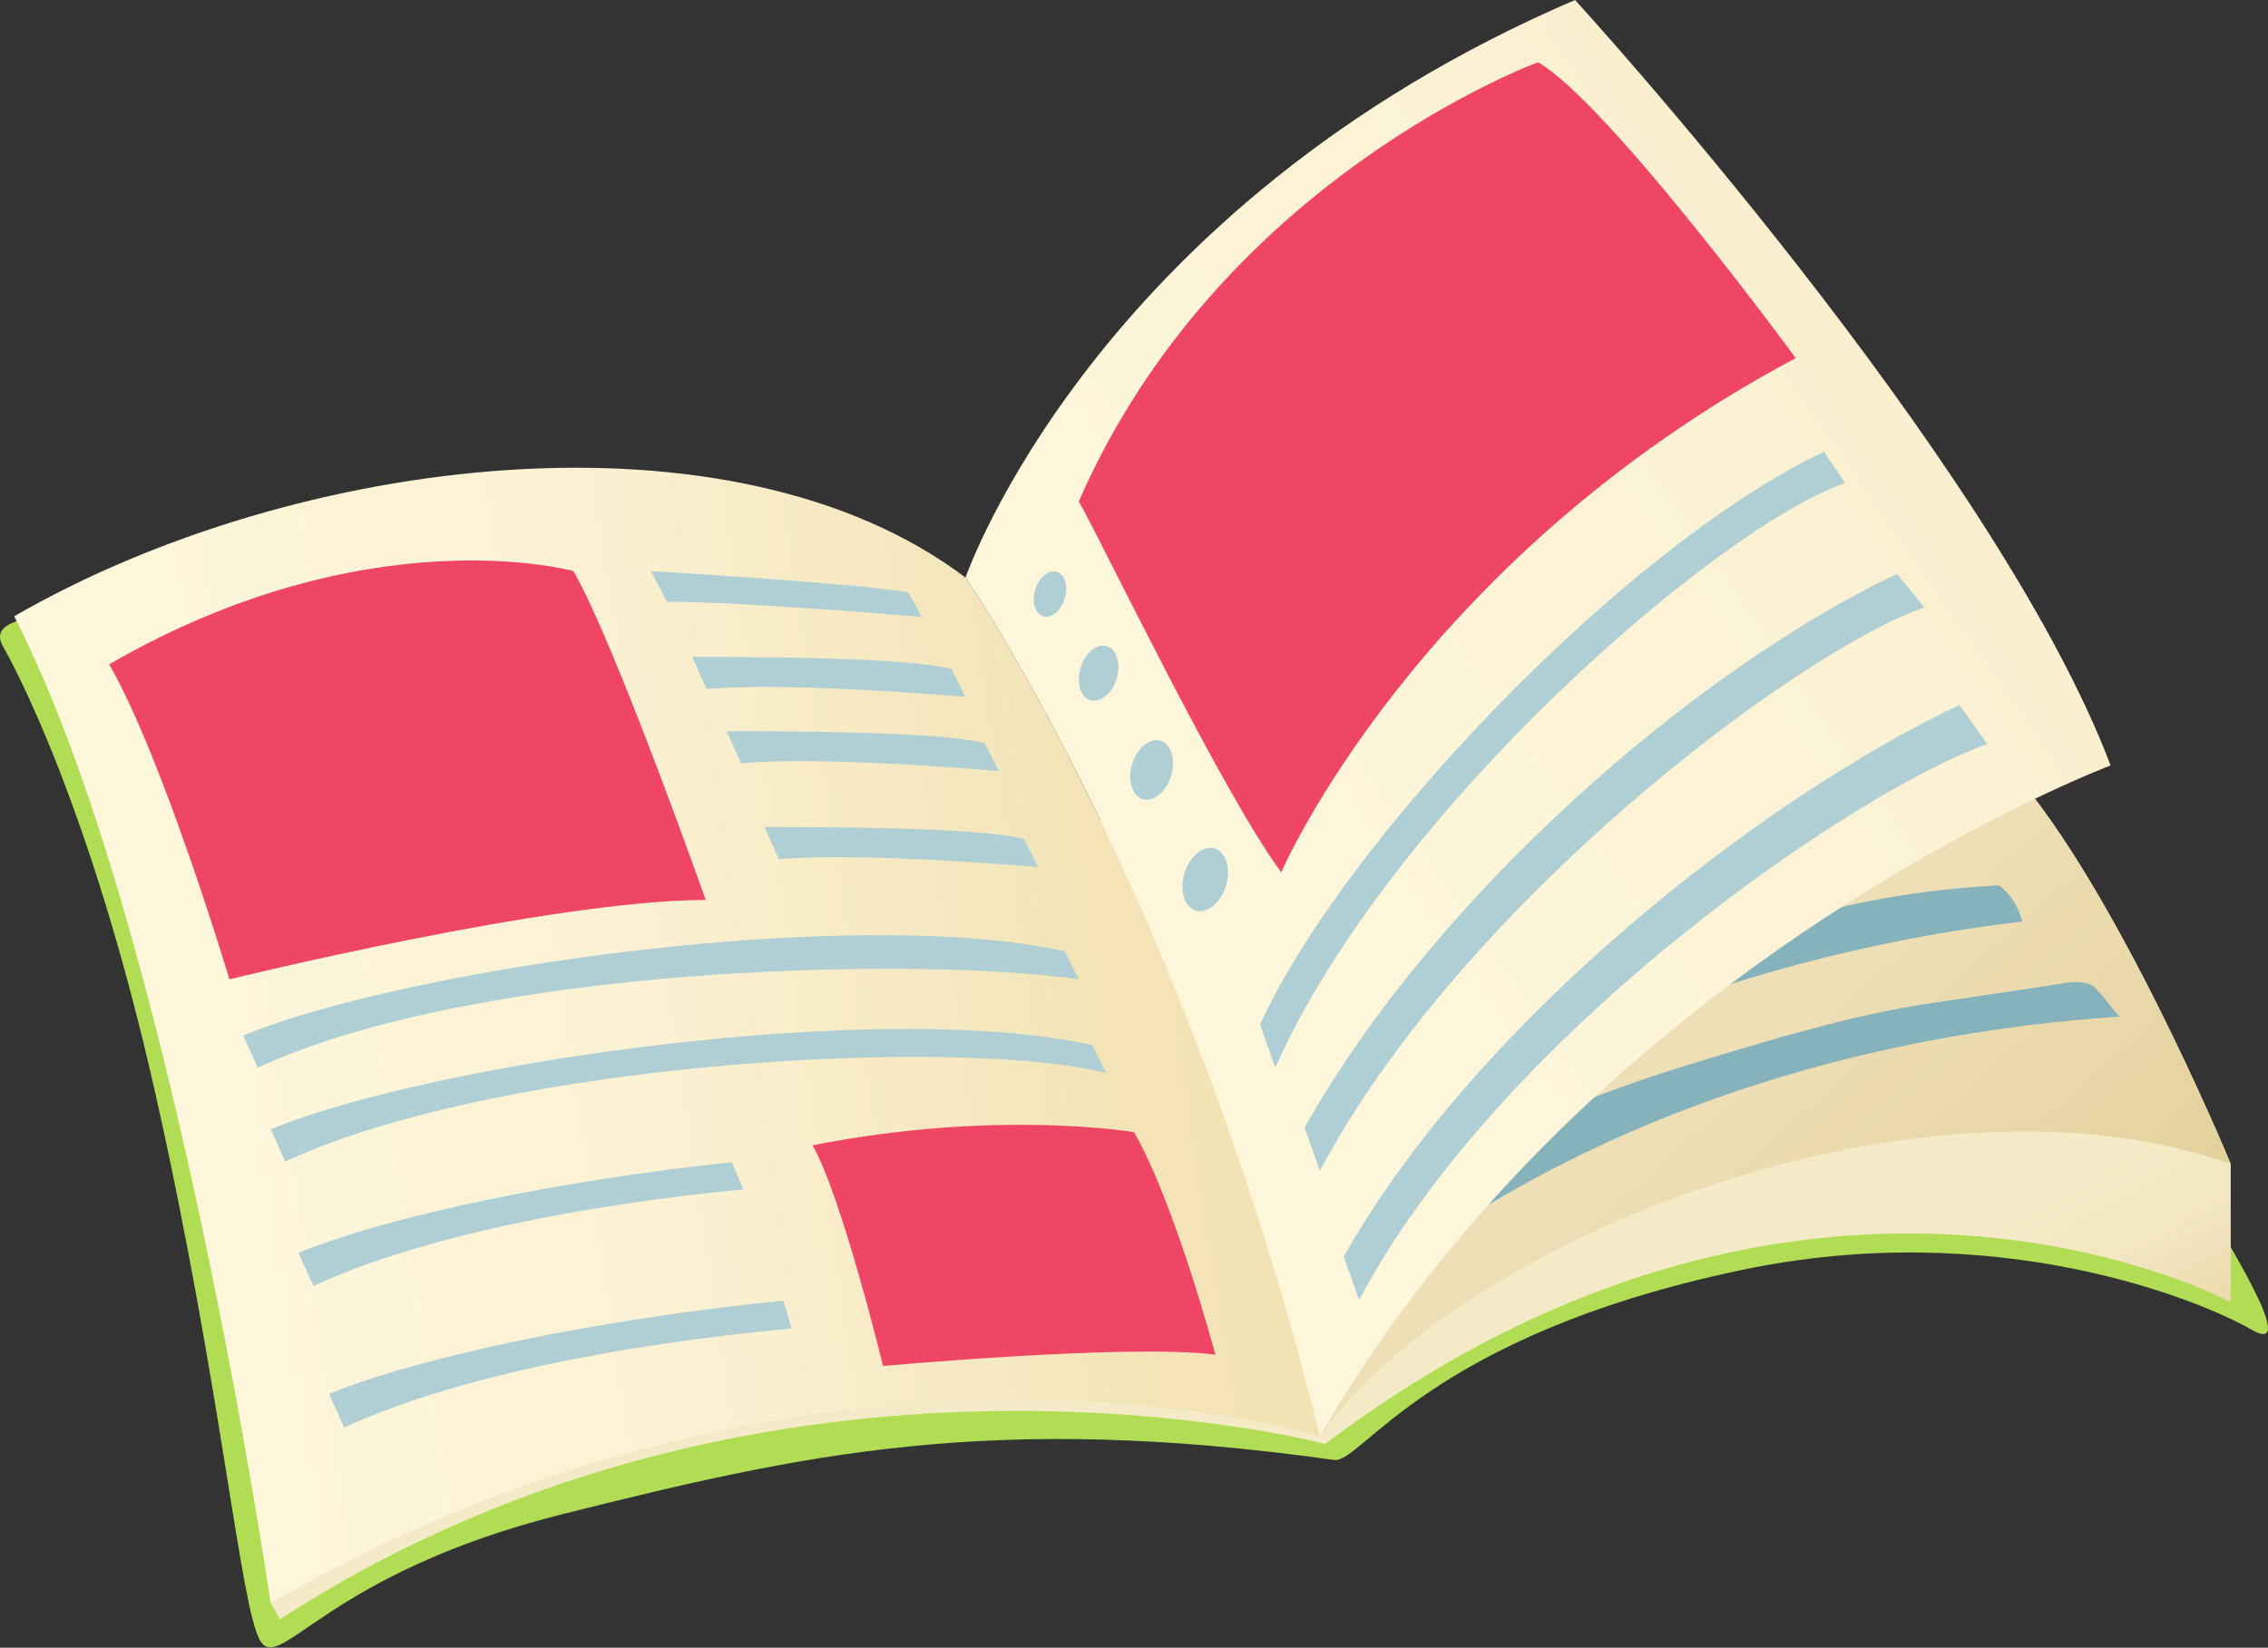
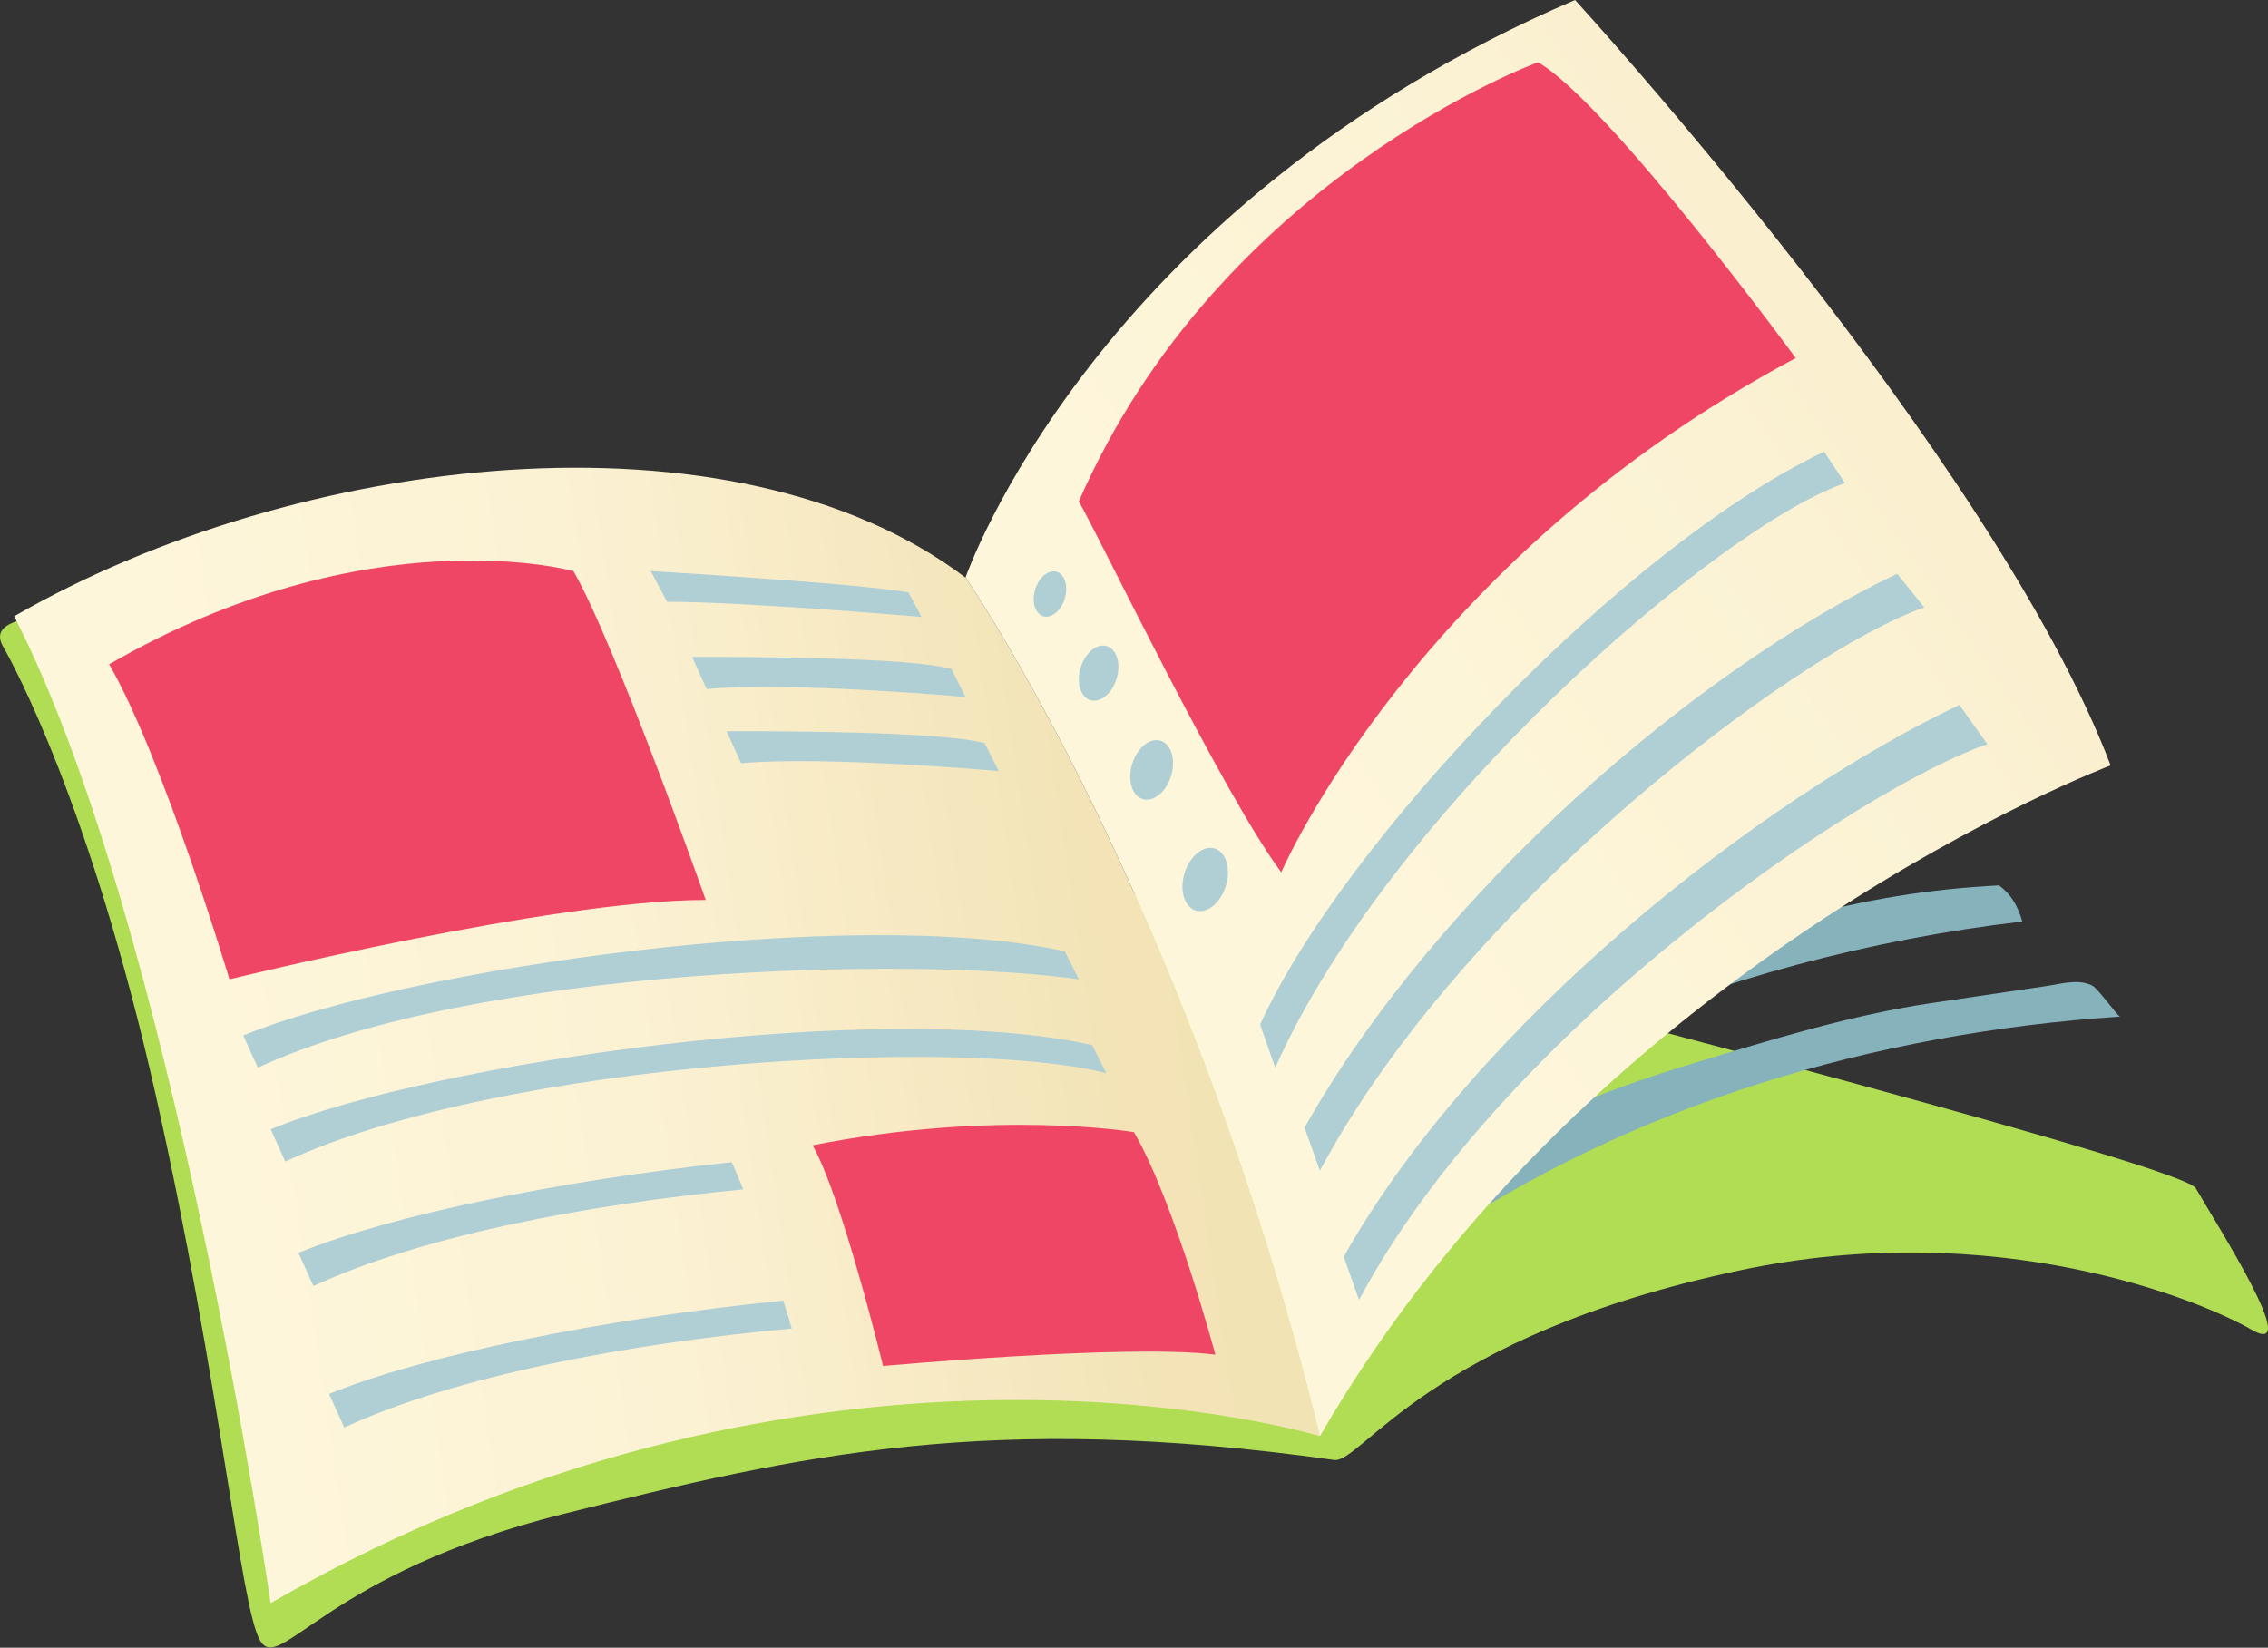
<svg xmlns="http://www.w3.org/2000/svg" xmlns:xlink="http://www.w3.org/1999/xlink" height="218.0" preserveAspectRatio="xMidYMid meet" version="1.1" viewBox="0.0 0.0 300.0 218.0" width="300.0" zoomAndPan="magnify">
  <rect x="0.0" y="0.0" width="300.0" height="218.0" fill="#333333" stroke="none" />
  <defs>
    <clipPath id="clip1">
      <path d="m0 81h300v136.96h-300z" />
    </clipPath>
    <clipPath id="clip2">
      <path d="m35 75h261v140h-261z" />
    </clipPath>
    <clipPath id="clip3">
-       <path d="m295.07 153.99v18.3s-55.12-29.92-119.78 18.75c0 0-72.7-19.29-138.26 23.21l-1.221-2.14 144.83-136.55 56.16 16.487 27.61 8.093c14.32 14.32 30.66 53.85 30.66 53.85z" />
-     </clipPath>
+       </clipPath>
    <clipPath id="clip4">
      <path d="m295.07 153.99v18.3s-55.12-29.92-119.78 18.75c0 0-72.7-19.29-138.26 23.21l-1.221-2.14 144.83-136.55 56.16 16.487 27.61 8.093c14.32 14.32 30.66 53.85 30.66 53.85" />
    </clipPath>
    <linearGradient gradientTransform="matrix(13.359 24.047 -24.047 13.359 180.62 208.31)" gradientUnits="userSpaceOnUse" id="linear0" x1="-6.775" x2="2.209" xlink:actuate="onLoad" xlink:show="other" xlink:type="simple">
      <stop offset="0" stop-color="#f5eac7" />
      <stop offset=".5" stop-color="#f5eac7" />
      <stop offset=".75" stop-color="#f5eac7" />
      <stop offset=".754" stop-color="#f5eac7" />
      <stop offset=".758" stop-color="#f5e9c7" />
      <stop offset=".762" stop-color="#f5e9c6" />
      <stop offset=".766" stop-color="#f4e9c6" />
      <stop offset=".77" stop-color="#f4e8c5" />
      <stop offset=".773" stop-color="#f4e8c5" />
      <stop offset=".777" stop-color="#f4e8c4" />
      <stop offset=".781" stop-color="#f3e8c4" />
      <stop offset=".785" stop-color="#f3e7c3" />
      <stop offset=".789" stop-color="#f3e7c2" />
      <stop offset=".793" stop-color="#f3e7c2" />
      <stop offset=".797" stop-color="#f3e7c2" />
      <stop offset=".801" stop-color="#f3e6c1" />
      <stop offset=".805" stop-color="#f2e5c1" />
      <stop offset=".809" stop-color="#f2e4c0" />
      <stop offset=".812" stop-color="#f1e3be" />
      <stop offset=".816" stop-color="#f1e2bc" />
      <stop offset=".82" stop-color="#f0e2bb" />
      <stop offset=".824" stop-color="#efe1b9" />
      <stop offset=".828" stop-color="#efdfb6" />
      <stop offset=".832" stop-color="#eedeb4" />
      <stop offset=".836" stop-color="#edddb2" />
      <stop offset=".84" stop-color="#ecdcb0" />
      <stop offset=".844" stop-color="#ecdbae" />
      <stop offset=".848" stop-color="#ebdaac" />
      <stop offset=".852" stop-color="#ead9aa" />
      <stop offset=".855" stop-color="#e9d8a8" />
      <stop offset=".859" stop-color="#e9d7a6" />
      <stop offset=".863" stop-color="#e8d7a5" />
      <stop offset=".867" stop-color="#e8d7a4" />
      <stop offset=".875" stop-color="#e8d7a4" />
      <stop offset="1" stop-color="#e8d7a4" />
    </linearGradient>
    <clipPath id="clip5">
      <path d="m165 92h131v99h-131z" />
    </clipPath>
    <clipPath id="clip6">
      <path d="m295.07 153.99c-40.72-14.34-101.88 9.65-120.47 36.04l-9.16-35.35s1.56-11.13 6.01-18.85 14.71-17.02 14.71-17.02l2.23-1.3 36.4-22.49s4.98-1.497 12.01-2.973l27.61 8.093c14.32 14.32 30.66 53.85 30.66 53.85z" />
    </clipPath>
    <clipPath id="clip7">
      <path d="m295.07 153.99c-40.72-14.34-101.88 9.65-120.47 36.04l-9.16-35.35s1.56-11.13 6.01-18.85 14.71-17.02 14.71-17.02l2.23-1.3 36.4-22.49s4.98-1.497 12.01-2.973l27.61 8.093c14.32 14.32 30.66 53.85 30.66 53.85" />
    </clipPath>
    <linearGradient gradientTransform="matrix(75.272 84.191 -84.191 75.272 184.78 106.2)" gradientUnits="userSpaceOnUse" id="linear1" x1="-.208" x2="1.204" xlink:actuate="onLoad" xlink:show="other" xlink:type="simple">
      <stop offset="0" stop-color="#f1e4bd" />
      <stop offset=".125" stop-color="#f1e4bd" />
      <stop offset=".156" stop-color="#f1e4bd" />
      <stop offset=".164" stop-color="#f1e4bd" />
      <stop offset=".172" stop-color="#f1e4bd" />
      <stop offset=".176" stop-color="#f0e3bc" />
      <stop offset=".18" stop-color="#f0e3bc" />
      <stop offset=".188" stop-color="#f0e3bc" />
      <stop offset=".25" stop-color="#f0e3bc" />
      <stop offset=".266" stop-color="#f0e2bb" />
      <stop offset=".27" stop-color="#f0e2bb" />
      <stop offset=".273" stop-color="#efe1bb" />
      <stop offset=".281" stop-color="#efe1bb" />
      <stop offset=".312" stop-color="#efe1bb" />
      <stop offset=".328" stop-color="#efe1bb" />
      <stop offset=".344" stop-color="#efe1ba" />
      <stop offset=".352" stop-color="#efe1ba" />
      <stop offset=".359" stop-color="#efe1ba" />
      <stop offset=".375" stop-color="#efe0ba" />
      <stop offset=".383" stop-color="#efe0b9" />
      <stop offset=".387" stop-color="#efe0b9" />
      <stop offset=".391" stop-color="#eee0b9" />
      <stop offset=".406" stop-color="#eee0b9" />
      <stop offset=".422" stop-color="#eee0b9" />
      <stop offset=".426" stop-color="#eee0b8" />
      <stop offset=".43" stop-color="#eedfb7" />
      <stop offset=".438" stop-color="#eedfb7" />
      <stop offset=".469" stop-color="#eedfb7" />
      <stop offset=".477" stop-color="#eedfb7" />
      <stop offset=".484" stop-color="#eedfb7" />
      <stop offset=".492" stop-color="#eddfb6" />
      <stop offset=".5" stop-color="#eddeb6" />
      <stop offset=".508" stop-color="#eddeb6" />
      <stop offset=".516" stop-color="#eddeb5" />
      <stop offset=".52" stop-color="#ecddb4" />
      <stop offset=".523" stop-color="#ecddb4" />
      <stop offset=".531" stop-color="#ecddb4" />
      <stop offset=".539" stop-color="#ecddb3" />
      <stop offset=".547" stop-color="#ecddb2" />
      <stop offset=".555" stop-color="#ebdcb2" />
      <stop offset=".562" stop-color="#ebdcb1" />
      <stop offset=".566" stop-color="#ebdbb1" />
      <stop offset=".57" stop-color="#ebdbb0" />
      <stop offset=".578" stop-color="#ebdbb0" />
      <stop offset=".582" stop-color="#ebdbaf" />
      <stop offset=".586" stop-color="#ebdbaf" />
      <stop offset=".594" stop-color="#ebdbae" />
      <stop offset=".609" stop-color="#eadbae" />
      <stop offset=".613" stop-color="#eadaad" />
      <stop offset=".617" stop-color="#eadaac" />
      <stop offset=".625" stop-color="#eadaac" />
      <stop offset=".633" stop-color="#ead9ab" />
      <stop offset=".637" stop-color="#e9d9ab" />
      <stop offset=".641" stop-color="#e9d9aa" />
      <stop offset=".648" stop-color="#e9d9aa" />
      <stop offset=".656" stop-color="#e9d8aa" />
      <stop offset=".664" stop-color="#e9d8a9" />
      <stop offset=".672" stop-color="#e9d8a9" />
      <stop offset=".68" stop-color="#e8d7a8" />
      <stop offset=".684" stop-color="#e8d7a8" />
      <stop offset=".688" stop-color="#e8d7a7" />
      <stop offset=".695" stop-color="#e8d7a7" />
      <stop offset=".703" stop-color="#e7d7a6" />
      <stop offset=".707" stop-color="#e7d6a6" />
      <stop offset=".711" stop-color="#e7d6a5" />
      <stop offset=".719" stop-color="#e7d6a5" />
      <stop offset=".727" stop-color="#e7d5a4" />
      <stop offset=".73" stop-color="#e6d5a4" />
      <stop offset=".734" stop-color="#e6d5a3" />
      <stop offset=".75" stop-color="#e6d5a3" />
      <stop offset=".754" stop-color="#e6d5a2" />
      <stop offset=".758" stop-color="#e6d4a2" />
      <stop offset=".762" stop-color="#e6d4a1" />
      <stop offset=".766" stop-color="#e6d4a1" />
      <stop offset=".773" stop-color="#e5d4a1" />
      <stop offset=".777" stop-color="#e5d4a0" />
      <stop offset=".781" stop-color="#e5d4a0" />
      <stop offset=".789" stop-color="#e5d39f" />
      <stop offset=".797" stop-color="#e5d39f" />
      <stop offset=".801" stop-color="#e5d39e" />
      <stop offset=".805" stop-color="#e4d39d" />
      <stop offset=".812" stop-color="#e4d29d" />
      <stop offset=".816" stop-color="#e4d29c" />
      <stop offset=".82" stop-color="#e4d29c" />
      <stop offset=".828" stop-color="#e4d29c" />
      <stop offset=".836" stop-color="#e3d19b" />
      <stop offset=".844" stop-color="#e3d19b" />
      <stop offset=".875" stop-color="#e3d19a" />
      <stop offset="1" stop-color="#e3d19a" />
    </linearGradient>
    <clipPath id="clip8">
      <path d="m1 61h174v152h-174z" />
    </clipPath>
    <clipPath id="clip9">
      <path d="m1.875 81.547c20.906 40.633 33.922 130.56 33.922 130.56 73.103-42.2 138.79-22.09 138.79-22.09-17.41-71-46.88-113.6-46.88-113.6-30.769-23.272-88.554-16.397-125.84 5.127z" />
    </clipPath>
    <clipPath id="clip10">
      <path d="m1.875 81.547c20.906 40.633 33.922 130.56 33.922 130.56 73.103-42.2 138.79-22.09 138.79-22.09-17.41-71-46.88-113.6-46.88-113.6-30.769-23.272-88.554-16.397-125.84 5.127" />
    </clipPath>
    <linearGradient gradientTransform="matrix(126.74 -18.569 18.569 126.74 22.401 141.18)" gradientUnits="userSpaceOnUse" id="linear2" x1="-.239" x2="1.275" xlink:actuate="onLoad" xlink:show="other" xlink:type="simple">
      <stop offset="0" stop-color="#fef6db" />
      <stop offset=".125" stop-color="#fef6db" />
      <stop offset=".188" stop-color="#fef6db" />
      <stop offset=".191" stop-color="#fef6da" />
      <stop offset=".195" stop-color="#fef6da" />
      <stop offset=".203" stop-color="#fef6da" />
      <stop offset=".211" stop-color="#fef6da" />
      <stop offset=".215" stop-color="#fef5da" />
      <stop offset=".219" stop-color="#fef5da" />
      <stop offset=".227" stop-color="#fef5da" />
      <stop offset=".23" stop-color="#fdf5d9" />
      <stop offset=".234" stop-color="#fdf5d9" />
      <stop offset=".25" stop-color="#fdf5d9" />
      <stop offset=".266" stop-color="#fdf5d9" />
      <stop offset=".273" stop-color="#fdf5d8" />
      <stop offset=".281" stop-color="#fdf5d8" />
      <stop offset=".297" stop-color="#fdf5d8" />
      <stop offset=".305" stop-color="#fdf4d8" />
      <stop offset=".312" stop-color="#fdf4d7" />
      <stop offset=".328" stop-color="#fdf4d7" />
      <stop offset=".344" stop-color="#fcf3d6" />
      <stop offset=".375" stop-color="#fcf3d6" />
      <stop offset=".391" stop-color="#fcf3d6" />
      <stop offset=".406" stop-color="#fcf3d6" />
      <stop offset=".414" stop-color="#fcf3d5" />
      <stop offset=".422" stop-color="#fcf2d5" />
      <stop offset=".438" stop-color="#fbf2d5" />
      <stop offset=".445" stop-color="#fbf2d5" />
      <stop offset=".453" stop-color="#fbf2d4" />
      <stop offset=".469" stop-color="#fbf2d4" />
      <stop offset=".477" stop-color="#fbf2d4" />
      <stop offset=".484" stop-color="#fbf2d3" />
      <stop offset=".488" stop-color="#fbf1d2" />
      <stop offset=".492" stop-color="#fbf1d2" />
      <stop offset=".5" stop-color="#faf1d2" />
      <stop offset=".504" stop-color="#faf0d1" />
      <stop offset=".508" stop-color="#faf0d1" />
      <stop offset=".516" stop-color="#faf0d1" />
      <stop offset=".523" stop-color="#faf0d0" />
      <stop offset=".531" stop-color="#faefcf" />
      <stop offset=".535" stop-color="#faefce" />
      <stop offset=".539" stop-color="#faefce" />
      <stop offset=".543" stop-color="#faefcd" />
      <stop offset=".547" stop-color="#f9eecd" />
      <stop offset=".562" stop-color="#f9eecc" />
      <stop offset=".578" stop-color="#f9eecb" />
      <stop offset=".582" stop-color="#f9edca" />
      <stop offset=".586" stop-color="#f9edca" />
      <stop offset=".594" stop-color="#f9edc9" />
      <stop offset=".598" stop-color="#f9ecc8" />
      <stop offset=".602" stop-color="#f8ecc8" />
      <stop offset=".609" stop-color="#f8ecc7" />
      <stop offset=".625" stop-color="#f8ebc6" />
      <stop offset=".633" stop-color="#f7ebc6" />
      <stop offset=".637" stop-color="#f7eac5" />
      <stop offset=".641" stop-color="#f7eac4" />
      <stop offset=".648" stop-color="#f7eac4" />
      <stop offset=".656" stop-color="#f6e9c3" />
      <stop offset=".664" stop-color="#f6e9c2" />
      <stop offset=".668" stop-color="#f6e9c2" />
      <stop offset=".672" stop-color="#f6e8c2" />
      <stop offset=".688" stop-color="#f6e8c1" />
      <stop offset=".703" stop-color="#f5e8c0" />
      <stop offset=".707" stop-color="#f5e7bf" />
      <stop offset=".711" stop-color="#f4e7be" />
      <stop offset=".719" stop-color="#f4e7be" />
      <stop offset=".723" stop-color="#f4e7bd" />
      <stop offset=".727" stop-color="#f4e7bd" />
      <stop offset=".734" stop-color="#f4e7bd" />
      <stop offset=".738" stop-color="#f4e7bc" />
      <stop offset=".742" stop-color="#f4e7bc" />
      <stop offset=".75" stop-color="#f4e6bb" />
      <stop offset=".758" stop-color="#f4e6bb" />
      <stop offset=".762" stop-color="#f3e5ba" />
      <stop offset=".766" stop-color="#f3e5ba" />
      <stop offset=".773" stop-color="#f3e5b9" />
      <stop offset=".781" stop-color="#f3e4b9" />
      <stop offset=".789" stop-color="#f3e4b8" />
      <stop offset=".793" stop-color="#f3e4b7" />
      <stop offset=".797" stop-color="#f3e3b6" />
      <stop offset=".812" stop-color="#f3e3b6" />
      <stop offset=".875" stop-color="#f2e3b5" />
      <stop offset="1" stop-color="#f2e3b5" />
    </linearGradient>
    <clipPath id="clip11">
      <path d="m127 0h153v191h-153z" />
    </clipPath>
    <clipPath id="clip12">
      <path d="m279.18 101.27c-15.38-40.629-70.84-101.27-70.84-101.27-63.73 27.32-80.63 76.422-80.63 76.422s29.47 42.598 46.88 113.6c36.41-63.07 104.59-88.75 104.59-88.75z" />
    </clipPath>
    <clipPath id="clip13">
      <path d="m279.18 101.27c-15.38-40.629-70.84-101.27-70.84-101.27-63.73 27.32-80.63 76.422-80.63 76.422s29.47 42.598 46.88 113.6c36.41-63.07 104.59-88.75 104.59-88.75" />
    </clipPath>
    <linearGradient gradientTransform="matrix(147.71 -101.04 101.04 147.71 163.23 112.28)" gradientUnits="userSpaceOnUse" id="linear3" x1="-.409" x2=".889" xlink:actuate="onLoad" xlink:show="other" xlink:type="simple">
      <stop offset="0" stop-color="#fef6db" />
      <stop offset=".25" stop-color="#fef6db" />
      <stop offset=".312" stop-color="#fef6db" />
      <stop offset=".344" stop-color="#fef6db" />
      <stop offset=".352" stop-color="#fef6db" />
      <stop offset=".359" stop-color="#fef6da" />
      <stop offset=".375" stop-color="#fef6da" />
      <stop offset=".383" stop-color="#fef6da" />
      <stop offset=".391" stop-color="#fef5da" />
      <stop offset=".398" stop-color="#fef5da" />
      <stop offset=".406" stop-color="#fdf5d9" />
      <stop offset=".438" stop-color="#fdf5d9" />
      <stop offset=".445" stop-color="#fdf5d8" />
      <stop offset=".453" stop-color="#fdf5d8" />
      <stop offset=".469" stop-color="#fdf5d8" />
      <stop offset=".484" stop-color="#fdf5d8" />
      <stop offset=".488" stop-color="#fdf4d7" />
      <stop offset=".492" stop-color="#fdf4d7" />
      <stop offset=".5" stop-color="#fdf4d7" />
      <stop offset=".508" stop-color="#fdf4d7" />
      <stop offset=".512" stop-color="#fdf4d7" />
      <stop offset=".516" stop-color="#fdf4d6" />
      <stop offset=".531" stop-color="#fcf3d6" />
      <stop offset=".562" stop-color="#fcf3d6" />
      <stop offset=".578" stop-color="#fcf3d6" />
      <stop offset=".586" stop-color="#fcf3d6" />
      <stop offset=".594" stop-color="#fcf3d6" />
      <stop offset=".609" stop-color="#fcf3d5" />
      <stop offset=".625" stop-color="#fbf3d5" />
      <stop offset=".641" stop-color="#fbf2d5" />
      <stop offset=".648" stop-color="#fbf2d5" />
      <stop offset=".652" stop-color="#fbf2d4" />
      <stop offset=".656" stop-color="#fbf2d4" />
      <stop offset=".688" stop-color="#fbf2d4" />
      <stop offset=".695" stop-color="#fbf2d3" />
      <stop offset=".703" stop-color="#fbf1d2" />
      <stop offset=".707" stop-color="#faf1d2" />
      <stop offset=".711" stop-color="#faf1d2" />
      <stop offset=".719" stop-color="#faf1d1" />
      <stop offset=".734" stop-color="#faf0d1" />
      <stop offset=".742" stop-color="#faf0d0" />
      <stop offset=".75" stop-color="#faefcf" />
      <stop offset=".754" stop-color="#faefcf" />
      <stop offset=".758" stop-color="#faefce" />
      <stop offset=".766" stop-color="#faefce" />
      <stop offset=".773" stop-color="#f9eecd" />
      <stop offset=".781" stop-color="#f9eecc" />
      <stop offset=".789" stop-color="#f9eecc" />
      <stop offset=".797" stop-color="#f9edcb" />
      <stop offset=".805" stop-color="#f9edcb" />
      <stop offset=".809" stop-color="#f9edca" />
      <stop offset=".812" stop-color="#f9edca" />
      <stop offset=".82" stop-color="#f9edca" />
      <stop offset=".824" stop-color="#f9edc9" />
      <stop offset=".828" stop-color="#f9ecc8" />
      <stop offset=".836" stop-color="#f8ecc8" />
      <stop offset=".844" stop-color="#f8ecc7" />
      <stop offset=".859" stop-color="#f7ebc6" />
      <stop offset=".867" stop-color="#f7ebc6" />
      <stop offset=".875" stop-color="#f7ebc5" />
      <stop offset=".879" stop-color="#f7eac4" />
      <stop offset=".883" stop-color="#f7eac4" />
      <stop offset=".891" stop-color="#f7e9c4" />
      <stop offset=".898" stop-color="#f6e9c3" />
      <stop offset=".906" stop-color="#f6e9c2" />
      <stop offset=".91" stop-color="#f6e9c2" />
      <stop offset=".914" stop-color="#f6e8c2" />
      <stop offset=".922" stop-color="#f6e8c1" />
      <stop offset=".938" stop-color="#f5e8c1" />
      <stop offset=".953" stop-color="#f5e8c0" />
      <stop offset=".957" stop-color="#f5e7bf" />
      <stop offset=".961" stop-color="#f4e7be" />
      <stop offset=".969" stop-color="#f4e7be" />
      <stop offset=".977" stop-color="#f4e7bd" />
      <stop offset=".984" stop-color="#f4e7bd" />
      <stop offset=".992" stop-color="#f4e7bd" />
      <stop offset="1" stop-color="#f4e6bc" />
    </linearGradient>
  </defs>
  <g id="surface1">
    <g clip-path="url(#clip1)" id="change1_1">
      <path d="m4.606 81.629c-3.992 0.648-5.391 1.848-4.188 3.937 1.207 2.09 11.57 20.934 20.187 59.344 8.622 38.4 11.165 67.59 13.79 72.13 2.625 4.55 8.617-8.86 40.132-16.74 31.513-7.88 56.383-13.54 101.93-7.14 3.65 0.52 12.34-16.37 53.8-25.11 33.85-7.14 60.81 3.97 67.58 7.88 6.77 3.9-4.24-13.27-7.39-18.72-3.14-5.44-285.84-75.581-285.84-75.581" fill="#b0dd53" />
    </g>
    <g clip-path="url(#clip2)">
      <g clip-path="url(#clip3)">
        <g clip-path="url(#clip4)">
-           <path d="m233.93-34.504l-257 142.77 120.03 216.05 257-142.78z" fill="url(#linear0)" />
-         </g>
+           </g>
      </g>
    </g>
    <g clip-path="url(#clip5)">
      <g clip-path="url(#clip6)">
        <g clip-path="url(#clip7)">
-           <path d="m237.49 27.633l-120.73 107.94 106.27 118.87 120.73-107.94z" fill="url(#linear1)" />
-         </g>
+           </g>
      </g>
    </g>
    <g id="change2_1">
      <path d="m276.76 130.4c-1.86-0.93-4.04-0.24-6.01 0.05-5.13 0.76-10.26 1.52-15.39 2.28-10.38 1.54-21.06 4.82-31.13 7.87-10.61 3.2-21.02 7.2-30.59 12.82l-4.52 10.94c26.77-18.27 58.98-27.72 91.31-29.86-0.27 0.02-2.9-3.71-3.67-4.1" fill="#86b2bb" />
    </g>
    <g id="change2_2">
      <path d="m264.43 117.14c-18.13 0.91-35.84 5.77-51.61 14.75l-3.77 5.69c18.59-8.01 38.35-13.3 58.45-15.66-0.6-2.02-1.39-3.51-3.07-4.78" fill="#86b2bb" />
    </g>
    <g clip-path="url(#clip8)">
      <g clip-path="url(#clip9)">
        <g clip-path="url(#clip10)">
          <path d="m-20.926 56.488l26.43 180.4 191.89-28.12-26.43-180.4z" fill="url(#linear2)" />
        </g>
      </g>
    </g>
    <g clip-path="url(#clip11)">
      <g clip-path="url(#clip12)">
        <g clip-path="url(#clip13)">
          <path d="m39.156 60.57l136.83 200.04 191.74-131.16-136.84-200.04z" fill="url(#linear3)" />
        </g>
      </g>
    </g>
    <g id="change3_1">
      <path d="m14.438 87.891c7.124 12.339 15.91 41.679 15.91 41.679s42.636-10.5 63.004-10.5c0 0-12.004-33.984-17.5-43.508 0 0-26.997-7.542-61.414 12.329" fill="#f04666" />
    </g>
    <g id="change3_2">
      <path d="m107.48 151.53c3.84 6.67 9.33 29.2 9.33 29.2s32.53-2.97 43.95-1.5c0 0-5.34-20.04-10.76-29.44 0 0-18.14-3.08-42.52 1.74" fill="#f04666" />
    </g>
    <g id="change3_3">
      <path d="m142.7 66.34c2.8 4.848 18.95 38.53 26.78 49.07 0 0 17.77-41.242 68.05-68.035 0 0-24.7-33.719-34.09-39.137 0 0-42.08 15.356-60.74 58.102" fill="#f04666" />
    </g>
    <g id="change4_1">
      <path d="m86.078 75.562s26.872 1.567 34.082 2.809l1.75 3.258s-23.367-2.012-33.676-2.012l-2.156-4.055" fill="#afcfd4" />
    </g>
    <g id="change4_2">
      <path d="m91.551 86.91c6.648 0 28.449 0 34.299 1.594l1.86 3.711s-22.87-2.055-34.237-1.051l-1.922-4.254" fill="#afcfd4" />
    </g>
    <g id="change4_3">
      <path d="m96.113 96.742c6.617 0 28.317 0 34.137 1.586l1.86 3.692s-22.76-2.043-34.083-1.04l-1.914-4.238" fill="#afcfd4" />
    </g>
    <g id="change4_4">
-       <path d="m101.11 109.41c6.66 0 28.5 0 34.35 1.6l1.87 3.72s-22.9-2.06-34.3-1.05l-1.92-4.27" fill="#afcfd4" />
-     </g>
+       </g>
    <g id="change4_5">
      <path d="m32.172 137c21.723-8.93 80.698-17.34 108.67-11.14l1.86 3.71c-21.64-3.12-79.618-1.73-108.6 11.69l-1.928-4.26" fill="#afcfd4" />
    </g>
    <g id="change4_6">
      <path d="m35.809 149.41c21.722-8.92 80.701-17.34 108.66-11.14l1.87 3.72c-18.63-4.86-79.621-1.74-108.61 11.69l-1.921-4.27" fill="#afcfd4" />
    </g>
    <g id="change4_7">
      <path d="m166.68 135.55c11.04-24.25 48.21-63.261 74.61-75.792l2.75 4.168c-16.59 5.687-60.09 43.124-75.36 77.334l-2-5.71" fill="#afcfd4" />
    </g>
    <g id="change4_8">
      <path d="m172.56 149.19c17.55-31.14 51.99-60.741 78.38-73.276l3.6 4.453c-16.63 5.758-61.1 39.063-79.95 74.533l-2.03-5.71" fill="#afcfd4" />
    </g>
    <g id="change4_9">
      <path d="m177.74 166.27c17.55-31.14 55.04-60.47 81.44-73.004l3.7 5.191c-16.59 5.693-63.89 37.493-83.11 73.523l-2.03-5.71" fill="#afcfd4" />
    </g>
    <g id="change4_10">
      <path d="m39.477 165.76l1.98 4.39c14.231-6.59 35.945-10.77 56.859-12.79-0.488-1.22-1.007-2.4-1.515-3.6-22.906 2.42-45.489 7.13-57.324 12" fill="#afcfd4" />
    </g>
    <g id="change4_11">
      <path d="m43.531 184.43l2.004 4.44c14.774-6.84 37.527-11.11 59.195-13.1-0.37-1.23-0.73-2.46-1.12-3.69-23.883 2.38-47.747 7.28-60.079 12.35" fill="#afcfd4" />
    </g>
    <g id="change4_12">
      <path d="m162.16 117.2c-0.7 2.26-2.48 3.73-3.99 3.27s-2.18-2.67-1.49-4.94c0.7-2.27 2.48-3.73 3.99-3.27s2.18 2.67 1.49 4.94" fill="#afcfd4" />
    </g>
    <g id="change4_13">
      <path d="m154.91 102.65c-0.65 2.13-2.33 3.51-3.75 3.08-1.43-0.43-2.05-2.52-1.4-4.65 0.65-2.131 2.33-3.51 3.75-3.076s2.04 2.516 1.4 4.646" fill="#afcfd4" />
    </g>
    <g id="change4_14">
      <path d="m147.7 89.785c-0.6 1.973-2.15 3.25-3.47 2.848-1.32-0.403-1.89-2.324-1.29-4.297 0.6-1.977 2.15-3.25 3.47-2.852 1.31 0.403 1.89 2.328 1.29 4.301" fill="#afcfd4" />
    </g>
    <g id="change4_15">
      <path d="m140.84 79.191c-0.49 1.621-1.77 2.672-2.85 2.34-1.08-0.328-1.56-1.91-1.06-3.535 0.49-1.621 1.77-2.672 2.85-2.34 1.08 0.328 1.56 1.91 1.06 3.535" fill="#afcfd4" />
    </g>
  </g>
</svg>